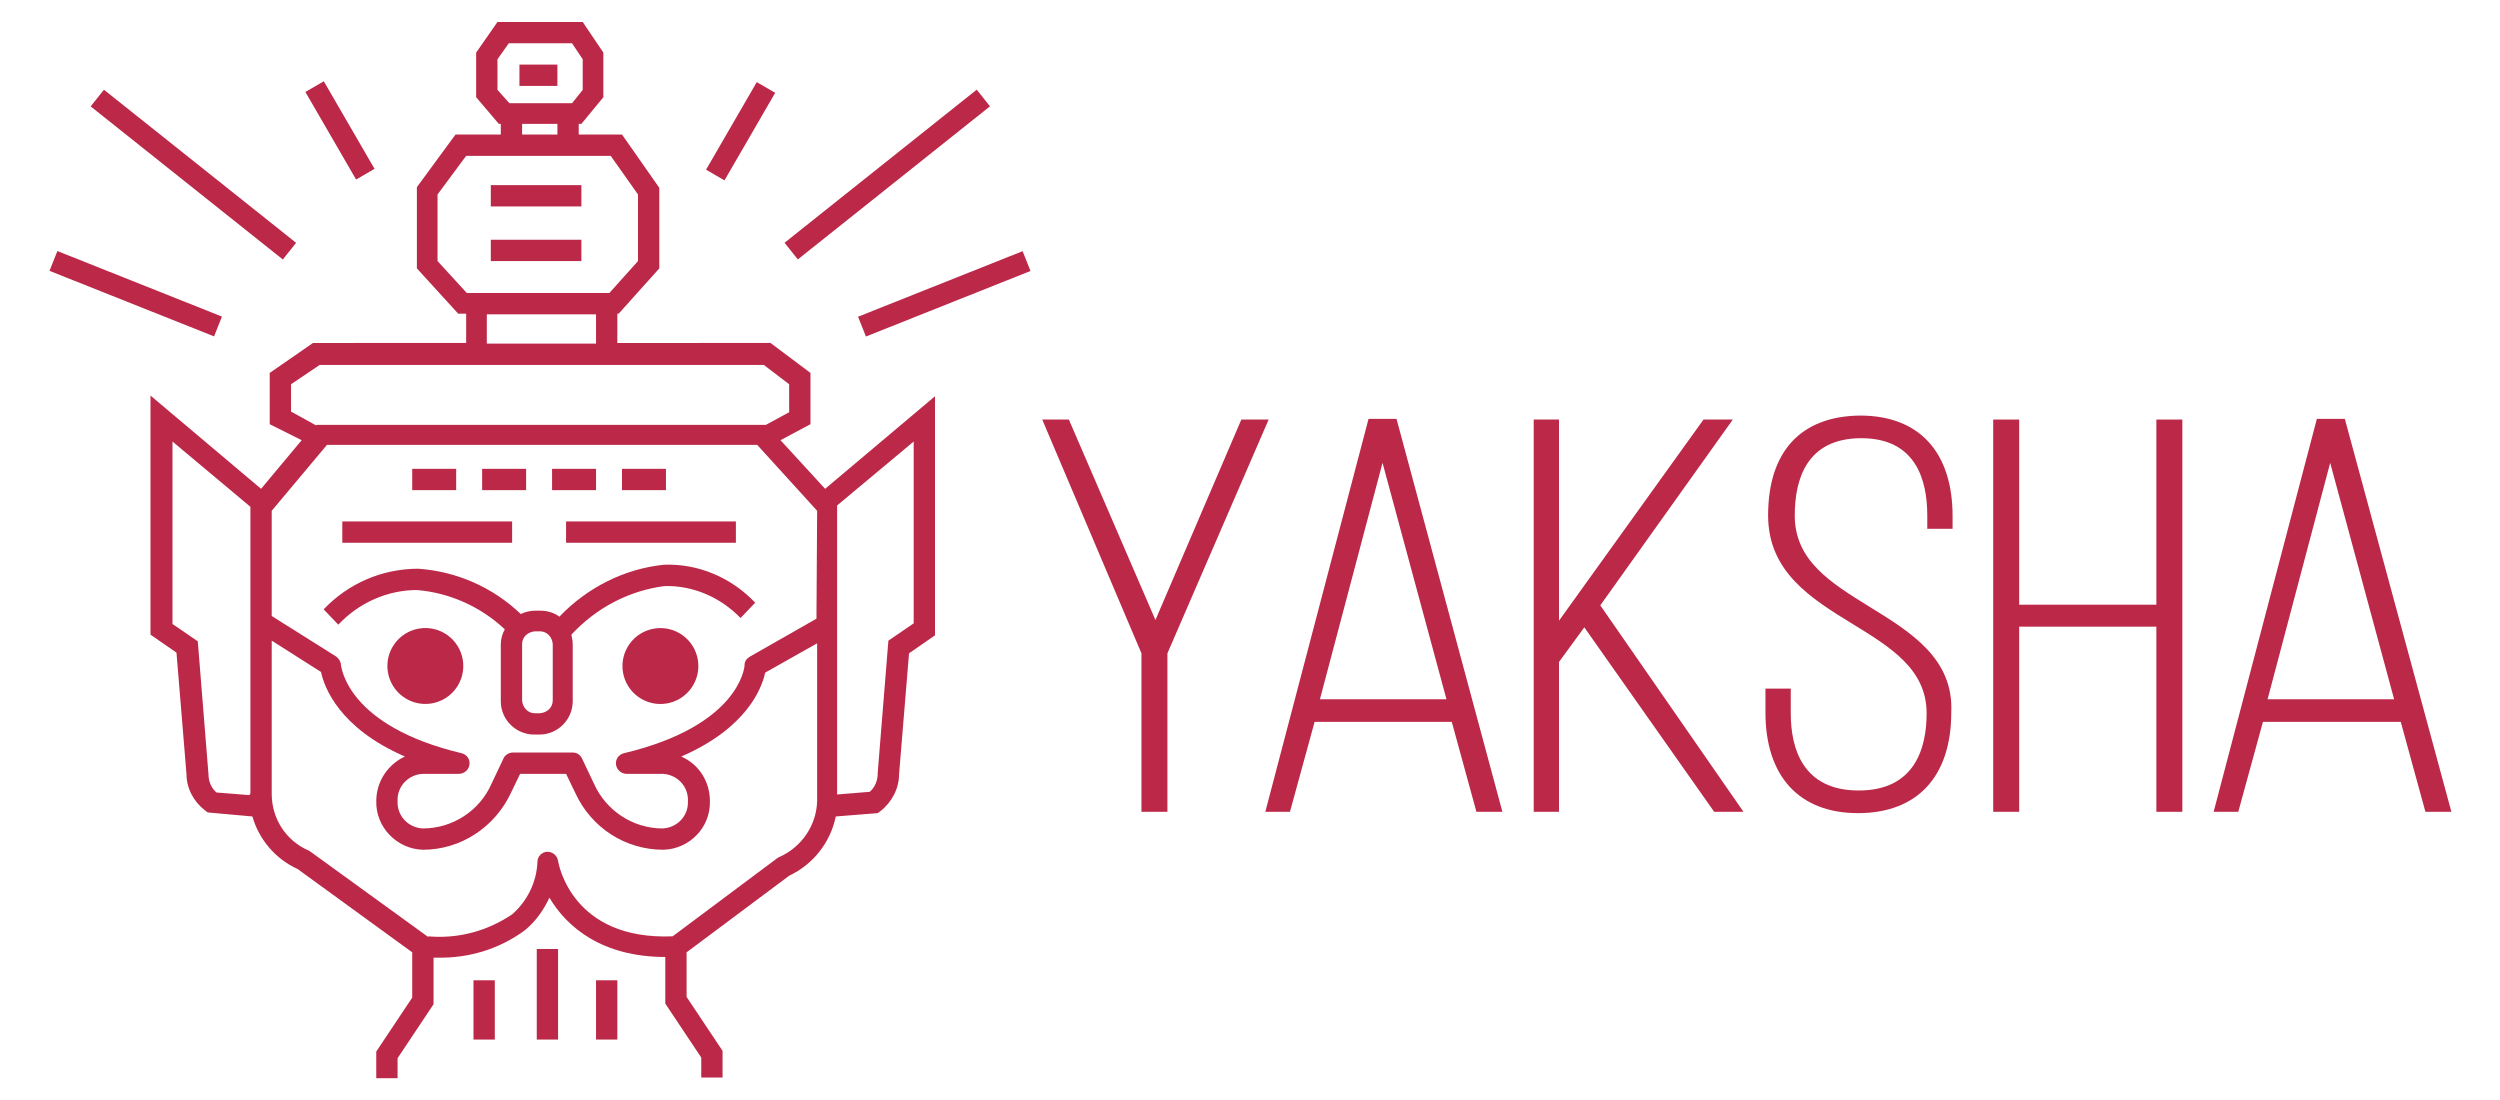
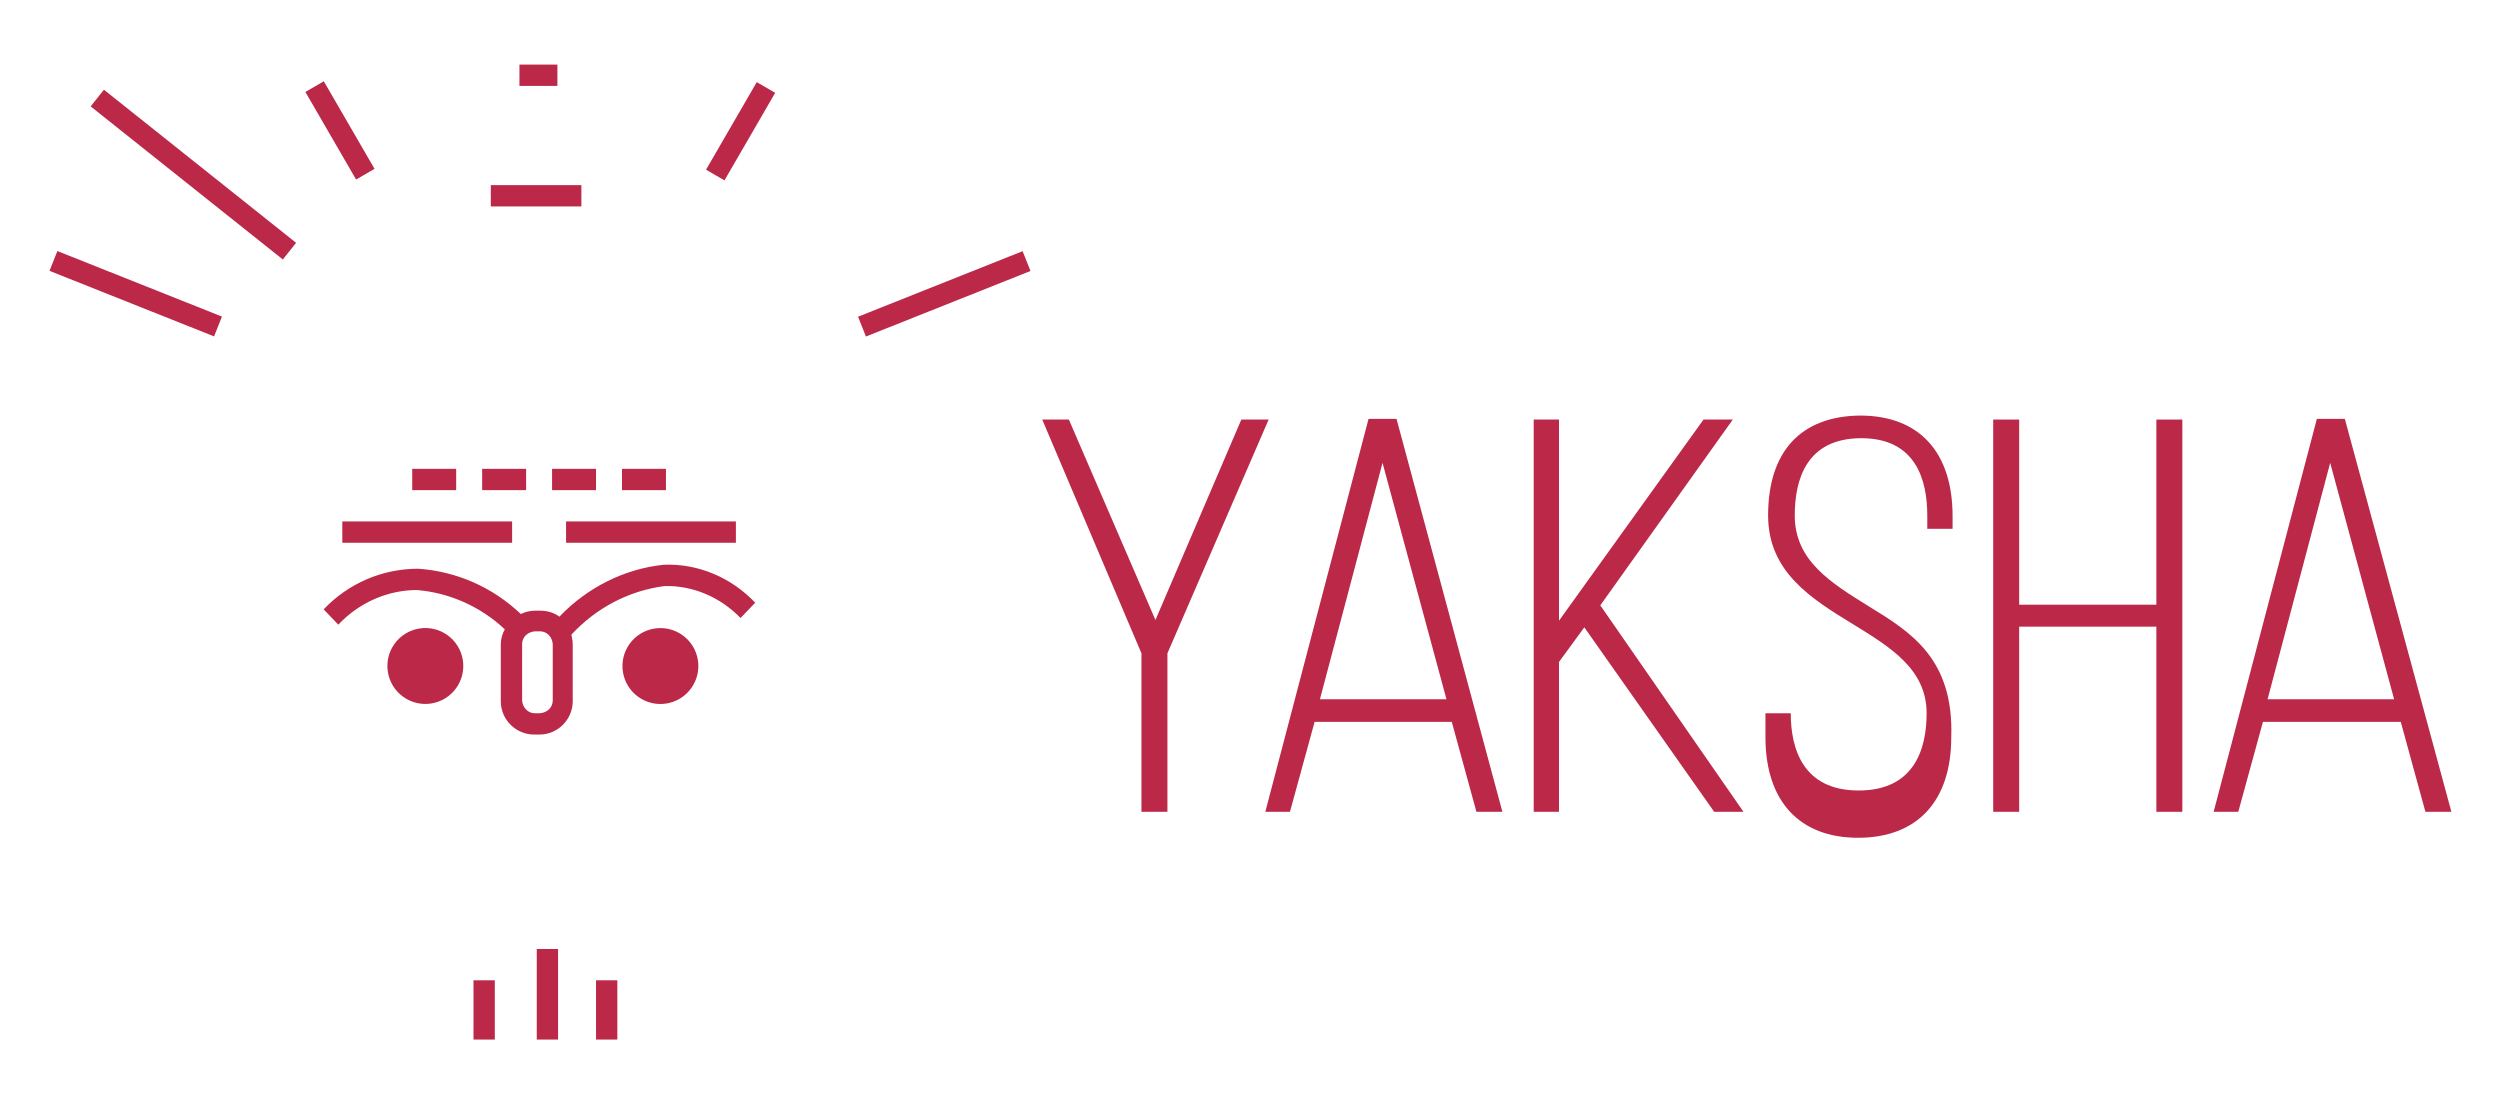
<svg xmlns="http://www.w3.org/2000/svg" version="1.1" id="Layer_1" x="0px" y="0px" viewBox="0 0 375.4 165.2" style="enable-background:new 0 0 375.4 165.2;" xml:space="preserve">
  <style type="text/css">
	.st0{fill:#BC2848;}
	.st1{fill:#B23D3D;}
	.st2{fill:none;stroke:#B23D3D;stroke-width:3.402;stroke-miterlimit:10;}
</style>
  <g transform="translate(0 0)">
    <g>
      <rect x="71.1" y="147.2" class="st0" width="3.2" height="8.9" />
      <rect x="80.6" y="142.5" class="st0" width="3.2" height="13.6" />
      <rect x="61.9" y="70.4" class="st0" width="6.6" height="3.2" />
      <rect x="18.8" y="30.8" transform="matrix(0.37 -0.929 0.929 0.37 -28.136 46.739)" class="st0" width="3.2" height="26.6" />
      <rect x="89.5" y="147.2" class="st0" width="3.2" height="8.9" />
      <rect x="49.5" y="12" transform="matrix(0.865 -0.501 0.501 0.865 -2.974 28.228)" class="st0" width="3.2" height="15.2" />
      <rect x="27.4" y="7.8" transform="matrix(0.623 -0.782 0.782 0.623 -9.557 32.543)" class="st0" width="3.2" height="36.9" />
-       <rect x="114.8" y="24.6" transform="matrix(0.782 -0.623 0.623 0.782 12.709 88.735)" class="st0" width="36.9" height="3.2" />
      <rect x="82.9" y="70.4" class="st0" width="6.6" height="3.2" />
      <rect x="103.6" y="18.1" transform="matrix(0.501 -0.865 0.865 0.501 38.459 106.028)" class="st0" width="15.2" height="3.2" />
      <rect x="78" y="9.7" class="st0" width="5.7" height="3.2" />
      <rect x="128.5" y="42.5" transform="matrix(0.929 -0.37 0.37 0.929 -6.257 55.621)" class="st0" width="26.6" height="3.2" />
      <path class="st0" d="M84,92.6c-0.8-0.6-1.8-0.9-2.9-0.9h-0.8c-0.7,0-1.5,0.2-2.1,0.5c-4.2-4-9.6-6.4-15.4-6.8    c-5.4,0-10.5,2.2-14.2,6.1l2.2,2.3c3.1-3.3,7.4-5.2,11.8-5.2c4.9,0.4,9.6,2.5,13.2,5.9c-0.4,0.7-0.6,1.5-0.6,2.3v8.5    c0,2.8,2.3,5,5,5h0.8c2.8,0,5-2.3,5-5v-8.5c0-0.5-0.1-1-0.2-1.5c3.7-4,8.6-6.6,14-7.3c4.3-0.1,8.4,1.7,11.4,4.8l2.2-2.3    c-3.6-3.8-8.6-5.9-13.7-5.7C93.8,85.4,88.2,88.2,84,92.6z M83,105.2c0,1-0.8,1.8-1.9,1.9h-0.8c-1,0-1.8-0.8-1.9-1.9v-8.5    c0-1,0.8-1.8,1.9-1.9h0.8c1,0,1.8,0.8,1.9,1.9V105.2z" />
      <ellipse transform="matrix(0.987 -0.16 0.16 0.987 -14.744 17.185)" class="st0" cx="99.2" cy="100" rx="5.7" ry="5.7" />
      <ellipse transform="matrix(0.987 -0.16 0.16 0.987 -15.2 11.529)" class="st0" cx="63.9" cy="100" rx="5.7" ry="5.7" />
      <rect x="93.4" y="70.4" class="st0" width="6.6" height="3.2" />
-       <path class="st0" d="M117.2,66.1l4.5-2.4V56l-6-4.5H92.7v-4.4h0.2l6.1-6.8V28.2l-5.6-8h-6.5v-1.6h0.4l3.3-4V7.9l-3.1-4.6H74.7    l-3.2,4.6v6.7l3.4,4h0.3v1.6h-6.8l-5.8,7.9v12.2l6.2,6.8h1.2v4.4H47L40.5,56v7.7l4.8,2.4l-6.1,7.3l-16.6-14v35.9l3.9,2.7l1.5,18.2    c0,2.2,1.1,4.2,2.8,5.5l0.4,0.3l6.7,0.6c1,3.5,3.5,6.4,6.8,7.9L61.9,143v6.8l-5.4,8.1v4h3.2v-3l5.4-8.1v-7h0.6    c4.7,0.1,9.3-1.3,13.1-4.1c1.6-1.3,2.8-3,3.7-4.9c2.6,4.4,7.9,8.9,17.4,8.9v7l5.4,8.1v3h3.2v-4l-5.4-8.1V143l15.4-11.5    c3.6-1.7,6.2-5,7-8.9l6.3-0.5l0.4-0.3c1.7-1.3,2.8-3.4,2.8-5.5l1.5-18.2l3.9-2.7V59.5l-16.5,13.9L117.2,66.1z M37.5,119.2    c0,0.1,0,0.1,0,0.2l-5-0.4c-0.8-0.7-1.2-1.7-1.2-2.8l-1.6-19.9l-3.8-2.6V66.3l11.7,9.8V119.2z M74.7,13.5V8.9l1.7-2.4h9.5l1.6,2.4    v4.6l-1.6,2h-9.4L74.7,13.5z M83.7,18.6v1.6h-5.3v-1.6H83.7z M65.7,39.2v-10l4.3-5.8h21.7l4.1,5.8v10L91.5,44H70.1L65.7,39.2z     M89.5,47.2v4.4H73.1v-4.4H89.5z M43.7,61.8v-4.1l4.3-2.9h66.7l3.8,2.9v4.2l-3.5,1.9l0,0H47.5l0,0.1L43.7,61.8z M117,128.7    l-0.2,0.1L101,140.6c-15.1,0.6-17.1-10.8-17.2-11.3c-0.1-0.8-0.8-1.4-1.6-1.4c-0.8,0-1.5,0.7-1.5,1.5c-0.1,3-1.5,5.9-3.8,7.9    c-3.7,2.5-8.1,3.7-12.6,3.3v0.1l-17.8-12.9l-0.2-0.1c-3.4-1.5-5.5-4.8-5.5-8.5v-23l7.4,4.7c0.5,2.3,2.7,8.4,12.6,12.7    c-2.6,1.2-4.3,3.8-4.3,6.7c-0.1,3.9,3.1,7.2,7,7.3c5.7,0,10.8-3.4,13.2-8.5l1.4-2.9h6.9l1.4,2.9c2.4,5.2,7.5,8.5,13.2,8.5    c3.9-0.1,7.1-3.3,7-7.3c0-2.9-1.6-5.5-4.3-6.7c9.9-4.3,12.1-10.3,12.6-12.6l7.8-4.4l0,23.7C122.6,123.9,120.4,127.2,117,128.7z     M122.6,92.9l-10,5.7c-0.5,0.3-0.8,0.7-0.8,1.3c0,0.4-0.9,9.1-18.1,13.2c-0.8,0.2-1.3,0.9-1.2,1.7c0.1,0.8,0.8,1.4,1.6,1.4h5.4    c2.2,0.1,3.9,1.9,3.8,4.1c0.1,2.2-1.6,4-3.8,4.1c-4.5,0-8.5-2.7-10.3-6.7l-1.8-3.8c-0.3-0.6-0.8-0.9-1.4-0.9H77    c-0.6,0-1.2,0.4-1.4,0.9l-1.8,3.8c-1.8,4.1-5.9,6.7-10.3,6.7c-2.2-0.1-3.9-1.9-3.8-4.1c-0.1-2.2,1.6-4,3.8-4.1h5.4    c0.8,0,1.5-0.6,1.6-1.4c0.1-0.8-0.4-1.5-1.2-1.7c-17.2-4.1-18-12.9-18.1-13.2c0-0.5-0.3-1-0.7-1.3l-9.7-6.1V76.7l8.3-9.9h64.6    l9,9.9L122.6,92.9z M137.2,66.3v27.3l-3.8,2.6l-1.6,19.8v0.1c0,1.1-0.4,2.1-1.2,2.8l-4.9,0.4l0-43.4L137.2,66.3z" />
      <rect x="85" y="78.3" class="st0" width="25.5" height="3.2" />
      <rect x="73.7" y="27.8" class="st0" width="13.6" height="3.2" />
      <rect x="72.4" y="70.4" class="st0" width="6.6" height="3.2" />
      <rect x="51.4" y="78.3" class="st0" width="25.5" height="3.2" />
-       <rect x="73.7" y="36" class="st0" width="13.6" height="3.2" />
    </g>
    <g>
      <polygon class="st0" points="186.4,63 173.5,93.1 160.5,63 156.5,63 171.4,98.1 171.4,121.9 175.3,121.9 175.3,98.1 190.5,63       " />
      <path class="st0" d="M205.5,62.9l-15.5,59h3.7l3.7-13.5H218l3.7,13.5l3.9,0l-15.9-59H205.5z M198.2,105l9.4-35.5l9.6,35.5H198.2z" />
      <polygon class="st0" points="260.2,63 255.8,63 234.1,93.2 234.1,63 230.3,63 230.3,121.9 234.1,121.9 234.1,99.4 237.9,94.2     257.4,121.9 261.8,121.9 240.3,90.9   " />
-       <path class="st0" d="M280.7,91.1c-5.8-3.6-11.2-6.9-11.2-13.7c0-5.3,1.7-11.6,10-11.6c8.2,0,9.9,6.3,9.9,11.6v2h3.8v-1.9    c0-9.6-5-15.1-13.9-15.1c-8.9,0.1-13.8,5.4-13.8,15c0,8.5,6.5,12.5,12.7,16.3c5.7,3.5,11.1,6.8,11.1,13.4    c0,5.3-1.8,11.6-10.2,11.6s-10.2-6.3-10.2-11.6v-3.7h-3.8v3.6c0,9.6,5.1,15.1,13.9,15.1c8.9,0,14-5.5,14-15.1    C293.4,98.9,286.9,94.9,280.7,91.1z" />
+       <path class="st0" d="M280.7,91.1c-5.8-3.6-11.2-6.9-11.2-13.7c0-5.3,1.7-11.6,10-11.6c8.2,0,9.9,6.3,9.9,11.6v2h3.8v-1.9    c0-9.6-5-15.1-13.9-15.1c-8.9,0.1-13.8,5.4-13.8,15c0,8.5,6.5,12.5,12.7,16.3c5.7,3.5,11.1,6.8,11.1,13.4    c0,5.3-1.8,11.6-10.2,11.6s-10.2-6.3-10.2-11.6h-3.8v3.6c0,9.6,5.1,15.1,13.9,15.1c8.9,0,14-5.5,14-15.1    C293.4,98.9,286.9,94.9,280.7,91.1z" />
      <polygon class="st0" points="323.8,90.8 303.2,90.8 303.2,63 299.3,63 299.3,121.9 303.2,121.9 303.2,94.1 323.8,94.1     323.8,121.9 327.7,121.9 327.7,63 323.8,63   " />
      <path class="st0" d="M352.1,62.9h-4.2l-15.5,59h3.7l3.7-13.5h20.7l3.7,13.5h3.9L352.1,62.9z M340.5,105l9.4-35.5l9.6,35.5H340.5z" />
    </g>
  </g>
</svg>